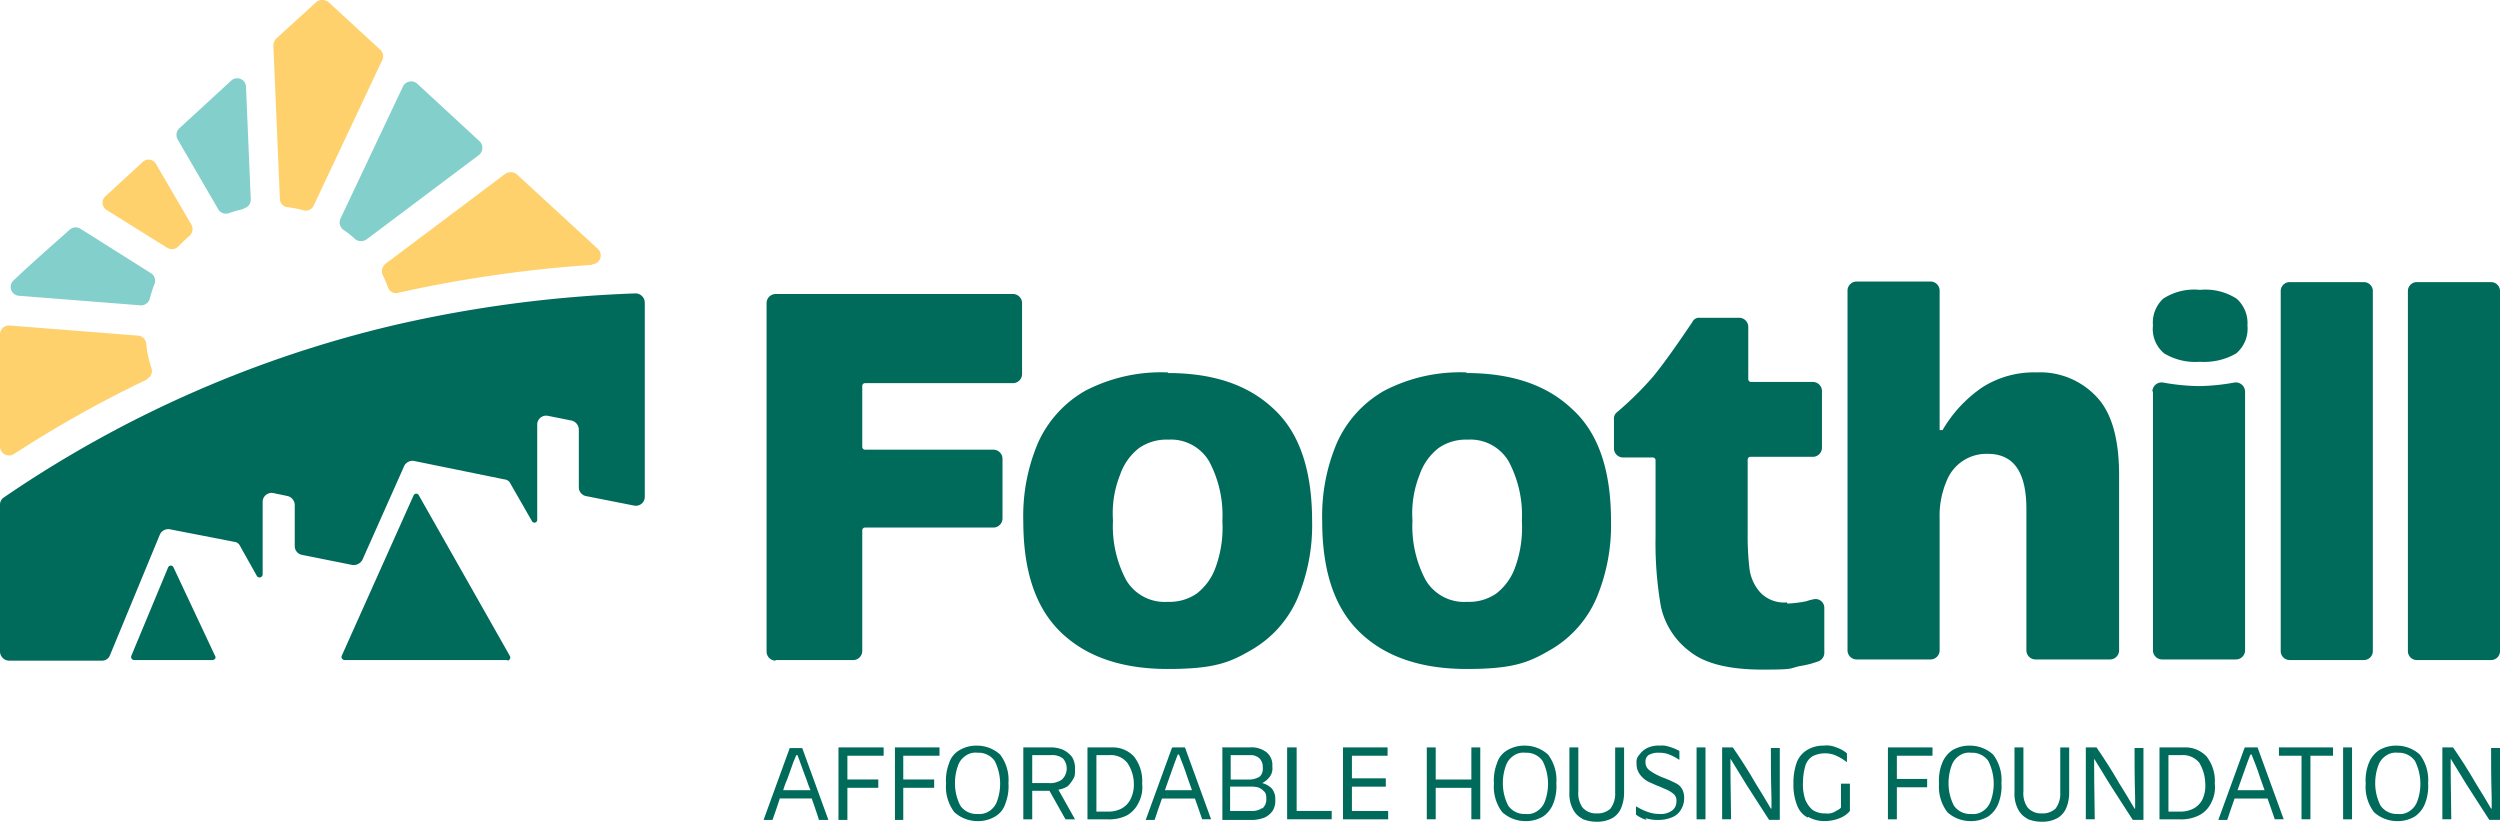
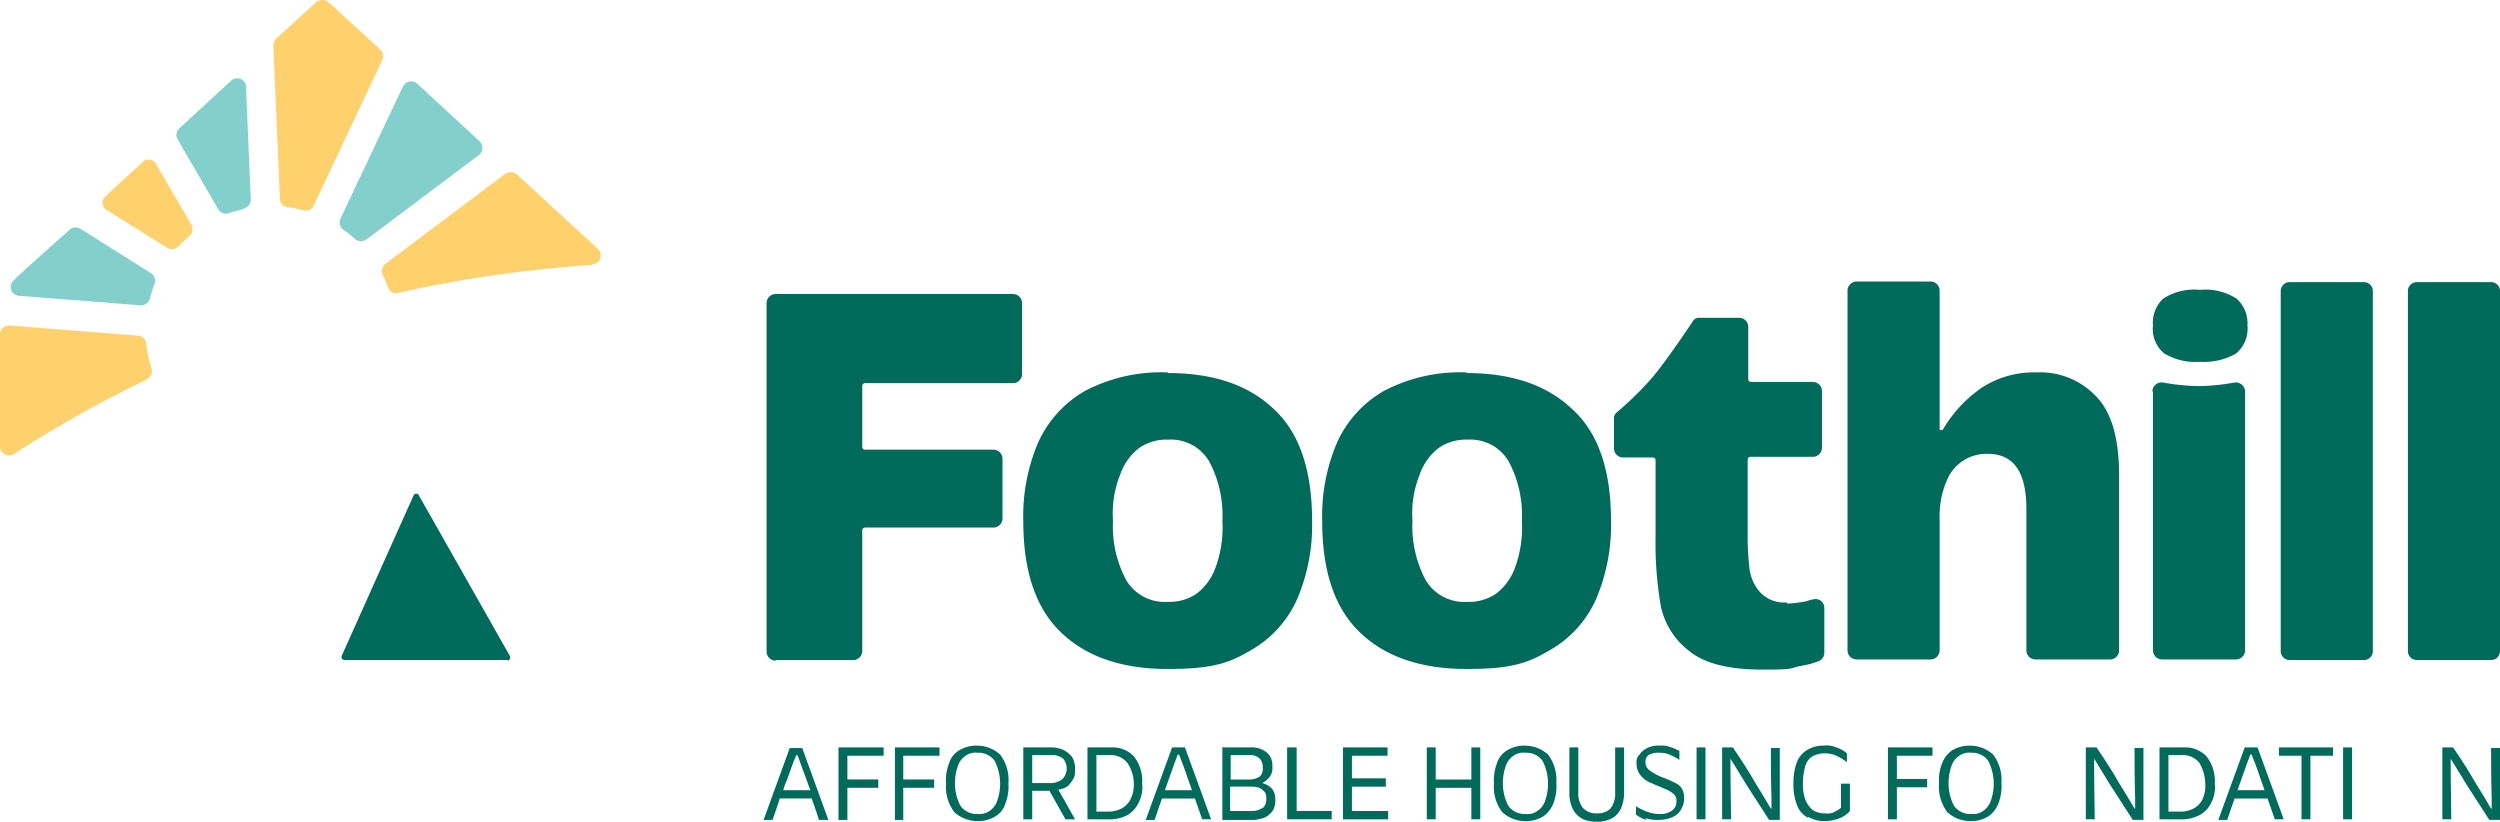
<svg xmlns="http://www.w3.org/2000/svg" width="240" height="78.883" viewBox="0 0 240 78.883">
  <g id="foothill_affordable_housing_foundation_logo" transform="translate(1609 6767)">
    <path id="Path_19183" data-name="Path 19183" d="M129.856,84.616h7.473a.877.877,0,0,0,.856-.856V72.18a.269.269,0,0,1,.285-.285h12.322a.877.877,0,0,0,.856-.856V65.277a.877.877,0,0,0-.856-.856H138.47a.269.269,0,0,1-.285-.285V58.317a.269.269,0,0,1,.285-.285h14.2a.877.877,0,0,0,.856-.856V50.331a.877.877,0,0,0-.856-.856H129.856a.877.877,0,0,0-.856.856V83.818a.877.877,0,0,0,.856.856Z" transform="translate(-1664.408 -6788.25)" fill="#006a5b" />
    <path id="Path_19184" data-name="Path 19184" d="M186.12,62.675a15.775,15.775,0,0,0-7.987,1.768,10.845,10.845,0,0,0-4.507,4.963,17.921,17.921,0,0,0-1.426,7.53c0,4.849,1.2,8.386,3.651,10.725s5.876,3.48,10.212,3.48,5.876-.57,7.93-1.768A10.573,10.573,0,0,0,198.5,84.41a18.011,18.011,0,0,0,1.426-7.473c0-4.849-1.2-8.443-3.651-10.725-2.453-2.339-5.819-3.48-10.212-3.48Zm4.564,18.655a5.52,5.52,0,0,1-1.826,2.567,4.608,4.608,0,0,1-2.8.8,4.286,4.286,0,0,1-3.993-2.111,10.988,10.988,0,0,1-1.255-5.7,9.959,9.959,0,0,1,.685-4.393,5.52,5.52,0,0,1,1.826-2.567,4.608,4.608,0,0,1,2.8-.8,4.254,4.254,0,0,1,3.936,2.111,10.988,10.988,0,0,1,1.255,5.7A11.114,11.114,0,0,1,190.683,81.33Z" transform="translate(-1682.964 -6793.92)" fill="#006a5b" />
    <path id="Path_19185" data-name="Path 19185" d="M236.42,62.675a15.775,15.775,0,0,0-7.987,1.768,10.845,10.845,0,0,0-4.507,4.963,17.922,17.922,0,0,0-1.426,7.53c0,4.849,1.2,8.386,3.651,10.725s5.876,3.48,10.212,3.48,5.876-.57,7.93-1.768A10.573,10.573,0,0,0,248.8,84.41a18.012,18.012,0,0,0,1.426-7.473c0-4.849-1.2-8.443-3.708-10.725-2.453-2.339-5.819-3.48-10.212-3.48Zm4.621,18.655a5.519,5.519,0,0,1-1.826,2.567,4.608,4.608,0,0,1-2.8.8,4.286,4.286,0,0,1-3.993-2.111,10.988,10.988,0,0,1-1.255-5.7,9.959,9.959,0,0,1,.685-4.393,5.52,5.52,0,0,1,1.826-2.567,4.608,4.608,0,0,1,2.8-.8,4.254,4.254,0,0,1,3.936,2.111,10.988,10.988,0,0,1,1.255,5.7,11.114,11.114,0,0,1-.628,4.393" transform="translate(-1704.569 -6793.92)" fill="#006a5b" />
    <path id="Path_19186" data-name="Path 19186" d="M288.2,80.8a3.148,3.148,0,0,1-2.567-.97,4.19,4.19,0,0,1-1.027-2.282,26.726,26.726,0,0,1-.171-3.366V67.109a.269.269,0,0,1,.285-.285h5.99a.877.877,0,0,0,.856-.856V60.492a.877.877,0,0,0-.856-.856h-5.933a.269.269,0,0,1-.285-.285v-5.02a.877.877,0,0,0-.856-.856h-3.822a.692.692,0,0,0-.685.4c-.685,1.027-2.624,3.879-3.822,5.305a31.869,31.869,0,0,1-3.423,3.366.768.768,0,0,0-.285.685v2.8a.877.877,0,0,0,.856.856h2.852a.269.269,0,0,1,.285.285v7.3a35.442,35.442,0,0,0,.513,6.732,7.345,7.345,0,0,0,2.738,4.279c1.483,1.2,3.822,1.768,7.017,1.768s2.51-.114,3.594-.342a8.711,8.711,0,0,0,1.768-.456.858.858,0,0,0,.57-.8V81.314a.839.839,0,0,0-1.084-.8,3.507,3.507,0,0,0-.628.171,11.378,11.378,0,0,1-1.826.228Z" transform="translate(-1725.658 -6789.969)" fill="#006a5b" />
    <path id="Path_19187" data-name="Path 19187" d="M329.041,56.1a9.211,9.211,0,0,0-5.191,1.426,12.681,12.681,0,0,0-3.822,4.107h-.285V48.231a.877.877,0,0,0-.856-.856h-7.131a.877.877,0,0,0-.856.856V82.8a.877.877,0,0,0,.856.856h7.131a.877.877,0,0,0,.856-.856V70.137a8.51,8.51,0,0,1,.685-3.651,4.095,4.095,0,0,1,3.936-2.567c2.51,0,3.708,1.768,3.708,5.305V82.8a.877.877,0,0,0,.856.856h7.188a.877.877,0,0,0,.856-.856V65.973c0-3.423-.685-5.933-2.111-7.473A7.406,7.406,0,0,0,329.041,56.1Z" transform="translate(-1742.538 -6787.349)" fill="#006a5b" />
    <path id="Path_19188" data-name="Path 19188" d="M371.328,52.2a3.108,3.108,0,0,1-1.084,2.681,6.137,6.137,0,0,1-3.48.8,5.8,5.8,0,0,1-3.423-.8,3.04,3.04,0,0,1-1.084-2.681,3.148,3.148,0,0,1,.97-2.567,5.421,5.421,0,0,1,3.537-.856,5.529,5.529,0,0,1,3.537.856A3.151,3.151,0,0,1,371.328,52.2Zm-9.071,6.332V83.4a.877.877,0,0,0,.856.856h7.131a.877.877,0,0,0,.856-.856V58.53a.891.891,0,0,0-1.027-.856,20.346,20.346,0,0,1-3.423.342,20.916,20.916,0,0,1-3.423-.342.887.887,0,0,0-1.027.856Z" transform="translate(-1764.573 -6787.95)" fill="#006a5b" />
    <path id="Path_19189" data-name="Path 19189" d="M384.656,47.475h7.131a.856.856,0,0,1,.856.856V82.9a.856.856,0,0,1-.856.856h-7.131a.856.856,0,0,1-.856-.856V48.331a.856.856,0,0,1,.856-.856" transform="translate(-1773.851 -6787.392)" fill="#006a5b" />
    <path id="Path_19190" data-name="Path 19190" d="M406.056,47.475h7.131a.856.856,0,0,1,.856.856V82.9a.856.856,0,0,1-.856.856h-7.131a.856.856,0,0,1-.856-.856V48.331a.856.856,0,0,1,.856-.856" transform="translate(-1783.042 -6787.392)" fill="#006a5b" />
    <path id="Path_19191" data-name="Path 19191" d="M133.862,132.778h.856l-2.51-6.9h-1.2l-2.51,6.9h.856c.228-.628.456-1.312.685-2v-.057h3.081q.6,1.711.685,2.054Zm-3.48-2.852a8.317,8.317,0,0,1,.4-1.084l.57-1.6.285-.685h.114c.285.742.513,1.426.8,2.168.171.456.285.856.456,1.2h-2.624Z" transform="translate(-1664.194 -6821.066)" fill="#006a5b" />
    <path id="Path_19192" data-name="Path 19192" d="M145.436,126.574v-.8H141.1v6.96h.856v-3.081h2.966v-.8h-2.966v-2.282Z" transform="translate(-1669.606 -6821.023)" fill="#006a5b" />
    <path id="Path_19193" data-name="Path 19193" d="M154.879,126.574v-.8H150.6v6.96h.8v-3.081h2.966v-.8H151.4v-2.282Z" transform="translate(-1673.686 -6821.023)" fill="#006a5b" />
    <path id="Path_19194" data-name="Path 19194" d="M160,131.864a4.022,4.022,0,0,1-.8-2.738,4.524,4.524,0,0,1,.285-1.94,2.17,2.17,0,0,1,.97-1.255,3.178,3.178,0,0,1,1.711-.456,3.3,3.3,0,0,1,2.225.856,4.022,4.022,0,0,1,.8,2.738,4.524,4.524,0,0,1-.285,1.94,2.17,2.17,0,0,1-.97,1.255,3.178,3.178,0,0,1-1.711.456,3.3,3.3,0,0,1-2.225-.856m3.366-.114a1.857,1.857,0,0,0,.742-.97,4.878,4.878,0,0,0-.228-3.822,1.883,1.883,0,0,0-1.654-.8,1.616,1.616,0,0,0-1.141.285,1.857,1.857,0,0,0-.742.97,4.77,4.77,0,0,0-.285,1.654,4.67,4.67,0,0,0,.513,2.168,1.883,1.883,0,0,0,1.654.8,1.723,1.723,0,0,0,1.141-.285" transform="translate(-1677.38 -6820.894)" fill="#006a5b" />
    <path id="Path_19195" data-name="Path 19195" d="M172.1,125.775h2.567a3.006,3.006,0,0,1,1.312.228,2.526,2.526,0,0,1,.856.685,2.079,2.079,0,0,1,.285,1.2c0,.456,0,.685-.171.913a3.071,3.071,0,0,1-.513.685,2.178,2.178,0,0,1-.913.342l1.6,2.852h-.913l-1.54-2.738h-1.94V129.2h1.883a1.939,1.939,0,0,0,1.255-.342,1.455,1.455,0,0,0,.114-2,1.605,1.605,0,0,0-1.141-.342h-1.826v6.161h-.856v-6.9Z" transform="translate(-1682.921 -6821.023)" fill="#006a5b" />
    <path id="Path_19196" data-name="Path 19196" d="M183,125.775h2.282a2.794,2.794,0,0,1,2.168.856,3.8,3.8,0,0,1,.8,2.624,3.143,3.143,0,0,1-.342,1.826,2.76,2.76,0,0,1-1.084,1.2,3.829,3.829,0,0,1-1.883.4H183Zm.513,6.161h1.54a2.652,2.652,0,0,0,1.2-.285,2.058,2.058,0,0,0,.856-.856,3.079,3.079,0,0,0,.342-1.54,3.6,3.6,0,0,0-.628-2,2.02,2.02,0,0,0-1.711-.742h-1.654l.4-.4v6.161l-.4-.4Z" transform="translate(-1687.603 -6821.023)" fill="#006a5b" />
    <path id="Path_19197" data-name="Path 19197" d="M195.367,125.775h1.2l2.51,6.9h-.856c-.114-.342-.57-1.654-1.426-4.05-.228-.742-.513-1.426-.8-2.168h-.114l-.285.742-.57,1.6c-.228.628-.456,1.312-.685,1.94s-.456,1.312-.685,2H192.8l2.51-6.9ZM194,129.882h3.936v.8H194Z" transform="translate(-1691.812 -6821.023)" fill="#006a5b" />
    <path id="Path_19198" data-name="Path 19198" d="M205.6,125.775h2.681a2.32,2.32,0,0,1,1.6.456,1.551,1.551,0,0,1,.57,1.369,1.335,1.335,0,0,1-.228.97,2.06,2.06,0,0,1-.742.628,2.02,2.02,0,0,1,.913.513,1.544,1.544,0,0,1,.342,1.084,1.83,1.83,0,0,1-.228,1.027,1.9,1.9,0,0,1-.8.685,3.4,3.4,0,0,1-1.426.228h-2.624v-6.9Zm3.594,2.852a1.05,1.05,0,0,0,.342-.913,1.181,1.181,0,0,0-.285-.856,1.2,1.2,0,0,0-.913-.342h-1.883v2.339h1.768a1.824,1.824,0,0,0,1.027-.285Zm.285,3.024a1.149,1.149,0,0,0,.4-.913c0-.4-.057-.628-.285-.8a1.184,1.184,0,0,0-.57-.342,2.777,2.777,0,0,0-.685-.057H206.4v2.339h2.054a1.694,1.694,0,0,0,1.027-.285Z" transform="translate(-1697.31 -6821.023)" fill="#006a5b" />
    <path id="Path_19199" data-name="Path 19199" d="M216.657,125.775h.856v6.5l-.4-.4h3.765v.8H216.6v-6.9Z" transform="translate(-1702.035 -6821.023)" fill="#006a5b" />
    <path id="Path_19200" data-name="Path 19200" d="M226,125.775h4.279v.8h-3.822l.4-.4v2.567h3.252v.8h-3.252v2.738l-.4-.4h3.879v.8H226Z" transform="translate(-1706.072 -6821.023)" fill="#006a5b" />
    <path id="Path_19201" data-name="Path 19201" d="M240.1,125.775h.856v6.9H240.1Zm.285,3.081h4.164v.8h-4.164Zm3.993-3.081h.856v6.9h-.856Z" transform="translate(-1712.128 -6821.023)" fill="#006a5b" />
    <path id="Path_19202" data-name="Path 19202" d="M252.2,131.864a4.022,4.022,0,0,1-.8-2.738,4.524,4.524,0,0,1,.285-1.94,2.17,2.17,0,0,1,.97-1.255,3.178,3.178,0,0,1,1.711-.456,3.3,3.3,0,0,1,2.225.856,4.022,4.022,0,0,1,.8,2.738,4.524,4.524,0,0,1-.285,1.94,2.679,2.679,0,0,1-.97,1.255,3.178,3.178,0,0,1-1.711.456A3.3,3.3,0,0,1,252.2,131.864Zm3.366-.114a1.857,1.857,0,0,0,.742-.97,4.878,4.878,0,0,0-.228-3.822,1.883,1.883,0,0,0-1.654-.8,1.616,1.616,0,0,0-1.141.285,1.857,1.857,0,0,0-.742.97,4.77,4.77,0,0,0-.285,1.654,4.67,4.67,0,0,0,.513,2.168,1.883,1.883,0,0,0,1.654.8,1.616,1.616,0,0,0,1.141-.285" transform="translate(-1716.982 -6820.894)" fill="#006a5b" />
    <path id="Path_19203" data-name="Path 19203" d="M265.355,132.621a2.019,2.019,0,0,1-.913-.913,3.163,3.163,0,0,1-.342-1.6v-4.336h.856V130a2.367,2.367,0,0,0,.4,1.54,1.71,1.71,0,0,0,1.369.57,1.825,1.825,0,0,0,1.312-.456,2.361,2.361,0,0,0,.456-1.54v-4.336h.856v4.336a3.815,3.815,0,0,1-.285,1.483,2.014,2.014,0,0,1-.856.97,3,3,0,0,1-1.483.342,3.522,3.522,0,0,1-1.426-.285Z" transform="translate(-1722.437 -6821.023)" fill="#006a5b" />
    <path id="Path_19204" data-name="Path 19204" d="M276.327,132.606a2.9,2.9,0,0,1-1.027-.513v-.8a5.529,5.529,0,0,0,1.2.57,3.231,3.231,0,0,0,1.027.171,1.835,1.835,0,0,0,1.255-.342,1.026,1.026,0,0,0,.4-.856.833.833,0,0,0-.228-.685,2.789,2.789,0,0,0-.856-.513l-.513-.228a7.6,7.6,0,0,1-.8-.342,2.345,2.345,0,0,1-1.084-.8,1.645,1.645,0,0,1-.342-1.084.982.982,0,0,1,.285-.856,1.987,1.987,0,0,1,.742-.628,2.5,2.5,0,0,1,1.2-.228,2.09,2.09,0,0,1,.913.114,4.371,4.371,0,0,1,.97.4v.856a5.511,5.511,0,0,0-.97-.513,2.458,2.458,0,0,0-.97-.171,1.83,1.83,0,0,0-1.027.228.768.768,0,0,0-.285.685.92.92,0,0,0,.342.742,4.831,4.831,0,0,0,.97.57,2.78,2.78,0,0,0,.4.171c.171.057.4.171.57.228.342.171.628.285.8.4a1.3,1.3,0,0,1,.456.513,1.822,1.822,0,0,1,.171.8,2.059,2.059,0,0,1-.285,1.084,1.682,1.682,0,0,1-.8.742,3.326,3.326,0,0,1-1.426.285,3.553,3.553,0,0,1-1.2-.171Z" transform="translate(-1727.247 -6820.894)" fill="#006a5b" />
    <rect id="Rectangle_2964" data-name="Rectangle 2964" width="0.856" height="6.903" transform="translate(-1446.129 -6695.248)" fill="#006a5b" />
    <path id="Path_19205" data-name="Path 19205" d="M289.8,125.775h1.027c.742,1.084,1.483,2.225,2.168,3.423.513.8.97,1.6,1.483,2.453h.057v-1.027c-.057-1.883-.057-3.48-.057-4.792h.856v6.9h-1.027c-.57-.913-1.312-2-2.168-3.366-.513-.856-1.027-1.654-1.54-2.51v.628c0,2.168.057,3.879.057,5.191H289.8Z" transform="translate(-1733.475 -6821.023)" fill="#006a5b" />
    <path id="Path_19206" data-name="Path 19206" d="M303.169,132.378a2.164,2.164,0,0,1-1.027-1.2,5.323,5.323,0,0,1-.342-2.054,5.8,5.8,0,0,1,.285-1.94,2.365,2.365,0,0,1,.97-1.255,2.977,2.977,0,0,1,1.654-.456,2.309,2.309,0,0,1,1.2.171,3.093,3.093,0,0,1,1.027.57v.856a4.969,4.969,0,0,0-1.027-.628,2.554,2.554,0,0,0-1.141-.228,2.6,2.6,0,0,0-1.141.285,1.632,1.632,0,0,0-.685.913,6.059,6.059,0,0,0-.228,1.654,4.3,4.3,0,0,0,.228,1.6,2.479,2.479,0,0,0,.685.97,2.049,2.049,0,0,0,1.255.342,1.375,1.375,0,0,0,.913-.171c.285-.171.456-.228.57-.4v-2.282h.856v2.624a2.479,2.479,0,0,1-.97.685,3.972,3.972,0,0,1-1.426.285,3.164,3.164,0,0,1-1.6-.4Z" transform="translate(-1738.63 -6820.894)" fill="#006a5b" />
    <path id="Path_19207" data-name="Path 19207" d="M317.7,125.775h4.279v.8h-3.822l.4-.4V128.8h2.909v.8h-2.909v3.081H317.7Z" transform="translate(-1745.459 -6821.023)" fill="#006a5b" />
    <path id="Path_19208" data-name="Path 19208" d="M327.1,131.864a4.022,4.022,0,0,1-.8-2.738,4.524,4.524,0,0,1,.285-1.94,2.679,2.679,0,0,1,.97-1.255,3.178,3.178,0,0,1,1.711-.456,3.3,3.3,0,0,1,2.225.856,4.022,4.022,0,0,1,.8,2.738,4.524,4.524,0,0,1-.285,1.94,2.679,2.679,0,0,1-.97,1.255,3.178,3.178,0,0,1-1.711.456,3.3,3.3,0,0,1-2.225-.856m3.423-.114a1.857,1.857,0,0,0,.742-.97,4.878,4.878,0,0,0-.228-3.822,1.883,1.883,0,0,0-1.654-.8,1.616,1.616,0,0,0-1.141.285,1.857,1.857,0,0,0-.742.97,4.77,4.77,0,0,0-.285,1.654,4.67,4.67,0,0,0,.513,2.168,1.883,1.883,0,0,0,1.654.8,1.616,1.616,0,0,0,1.141-.285" transform="translate(-1749.153 -6820.894)" fill="#006a5b" />
-     <path id="Path_19209" data-name="Path 19209" d="M340.255,132.621a2.019,2.019,0,0,1-.913-.913,3.163,3.163,0,0,1-.342-1.6v-4.336h.856V130a2.366,2.366,0,0,0,.4,1.54,1.709,1.709,0,0,0,1.369.57,1.825,1.825,0,0,0,1.312-.456,2.361,2.361,0,0,0,.456-1.54v-4.336h.856v4.336a3.816,3.816,0,0,1-.285,1.483,2.014,2.014,0,0,1-.856.97,3,3,0,0,1-1.483.342,3.523,3.523,0,0,1-1.426-.285Z" transform="translate(-1754.608 -6821.023)" fill="#006a5b" />
    <path id="Path_19210" data-name="Path 19210" d="M351,125.775h1.027c.742,1.084,1.483,2.225,2.168,3.423.513.8.97,1.6,1.483,2.453h.057v-1.027c-.057-1.883-.057-3.48-.057-4.792h.856v6.9h-1.027c-.57-.913-1.312-2-2.168-3.366-.513-.856-1.027-1.654-1.54-2.51v.628c0,2.168.057,3.879.057,5.191H351Z" transform="translate(-1759.762 -6821.023)" fill="#006a5b" />
    <path id="Path_19211" data-name="Path 19211" d="M363.457,125.775h2.282a2.794,2.794,0,0,1,2.168.856,3.8,3.8,0,0,1,.8,2.624,3.143,3.143,0,0,1-.342,1.826,2.575,2.575,0,0,1-1.141,1.2,3.829,3.829,0,0,1-1.883.4H363.4v-6.9Zm.456,6.161h1.54a2.652,2.652,0,0,0,1.2-.285,2.058,2.058,0,0,0,.856-.856,3.1,3.1,0,0,0,.285-1.54,4.055,4.055,0,0,0-.57-2,2.02,2.02,0,0,0-1.711-.742h-1.654l.4-.4v6.161l-.4-.4Z" transform="translate(-1765.088 -6821.023)" fill="#006a5b" />
    <path id="Path_19212" data-name="Path 19212" d="M375.867,125.775h1.2l2.51,6.9h-.856c-.114-.342-.57-1.654-1.426-4.05-.228-.742-.513-1.426-.8-2.168h-.114l-.285.742-.57,1.6c-.228.628-.456,1.312-.685,1.94s-.456,1.312-.685,2H373.3l2.51-6.9Zm-1.369,4.107h3.936v.8H374.5Z" transform="translate(-1769.341 -6821.023)" fill="#006a5b" />
    <path id="Path_19213" data-name="Path 19213" d="M385.668,126.574H383.5v-.8h5.191v.8h-2.168v6.1h-.856Z" transform="translate(-1773.722 -6821.023)" fill="#006a5b" />
    <rect id="Rectangle_2965" data-name="Rectangle 2965" width="0.856" height="6.903" transform="translate(-1384.061 -6695.248)" fill="#006a5b" />
-     <path id="Path_19214" data-name="Path 19214" d="M398.9,131.864a4.022,4.022,0,0,1-.8-2.738,4.524,4.524,0,0,1,.285-1.94,2.679,2.679,0,0,1,.97-1.255,3.178,3.178,0,0,1,1.711-.456,3.3,3.3,0,0,1,2.225.856,4.022,4.022,0,0,1,.8,2.738,4.524,4.524,0,0,1-.285,1.94,2.679,2.679,0,0,1-.97,1.255,3.178,3.178,0,0,1-1.711.456,3.3,3.3,0,0,1-2.225-.856m3.423-.114a1.857,1.857,0,0,0,.742-.97,4.878,4.878,0,0,0-.228-3.822,1.883,1.883,0,0,0-1.654-.8,1.616,1.616,0,0,0-1.141.285,1.857,1.857,0,0,0-.742.97,4.769,4.769,0,0,0-.285,1.654,4.67,4.67,0,0,0,.513,2.168,1.883,1.883,0,0,0,1.654.8,1.616,1.616,0,0,0,1.141-.285" transform="translate(-1779.993 -6820.894)" fill="#006a5b" />
    <path id="Path_19215" data-name="Path 19215" d="M411,125.775h1.027c.742,1.084,1.483,2.225,2.168,3.423.513.8.97,1.6,1.483,2.453h.057v-1.027c-.057-1.883-.057-3.48-.057-4.792h.856v6.9h-1.027c-.57-.913-1.312-2-2.168-3.366-.513-.856-1.027-1.654-1.54-2.51v.628c0,2.168.057,3.879.057,5.191H411Z" transform="translate(-1785.534 -6821.023)" fill="#006a5b" />
    <path id="Path_19216" data-name="Path 19216" d="M14.091,59.962A111.4,111.4,0,0,0,1.369,67.093.873.873,0,0,1,0,66.352V55.627a.852.852,0,0,1,.913-.856l12.322.97a.852.852,0,0,1,.8.742,10.5,10.5,0,0,0,.513,2.4.854.854,0,0,1-.456,1.027Z" transform="translate(-1609 -6790.523)" fill="#fed16d" />
    <path id="Path_19217" data-name="Path 19217" d="M15.605,43.693a13.765,13.765,0,0,0-.456,1.426.861.861,0,0,1-.913.628L2.6,44.833a.847.847,0,0,1-.513-1.483c1.6-1.54,4.279-3.879,5.362-4.849a.86.86,0,0,1,1.027-.114l6.789,4.279A.844.844,0,0,1,15.605,43.693Z" transform="translate(-1609.773 -6783.438)" fill="#82cfcc" />
    <path id="Path_19218" data-name="Path 19218" d="M25.611,34.168c-.4.342-.742.685-1.084,1.027a.863.863,0,0,1-1.084.114l-5.762-3.594a.828.828,0,0,1-.114-1.369L21.1,27.094a.811.811,0,0,1,1.312.228l3.366,5.762A.874.874,0,0,1,25.611,34.168Z" transform="translate(-1616.412 -6778.534)" fill="#fed16d" />
    <path id="Path_19219" data-name="Path 19219" d="M36.141,25.723a10.408,10.408,0,0,0-1.426.4.85.85,0,0,1-1.027-.4l-3.879-6.675a.874.874,0,0,1,.171-1.084L34.943,13.4a.846.846,0,0,1,1.426.628l.456,10.782a.86.86,0,0,1-.685.856Z" transform="translate(-1621.751 -6772.657)" fill="#82cfcc" />
    <path id="Path_19220" data-name="Path 19220" d="M56.44,5.8l-6.56,13.92a.829.829,0,0,1-1.027.456,11.391,11.391,0,0,0-1.483-.285.807.807,0,0,1-.742-.8L46,4.378a1.053,1.053,0,0,1,.285-.685L50.107.214a.946.946,0,0,1,1.2,0l4.963,4.564A.858.858,0,0,1,56.44,5.8" transform="translate(-1628.758 -6767)" fill="#fed16d" />
    <path id="Path_19221" data-name="Path 19221" d="M70.533,20.755l-10.782,8.1a.943.943,0,0,1-1.084,0,8.889,8.889,0,0,0-1.141-.913.876.876,0,0,1-.285-1.084l5.99-12.665a.876.876,0,0,1,1.369-.285l5.99,5.534a.868.868,0,0,1-.057,1.312" transform="translate(-1633.552 -6772.879)" fill="#82cfcc" />
    <path id="Path_19222" data-name="Path 19222" d="M84.422,37.874a123.755,123.755,0,0,0-18.6,2.681.794.794,0,0,1-.97-.513,10.808,10.808,0,0,0-.513-1.2.914.914,0,0,1,.285-1.084l11.467-8.614a.943.943,0,0,1,1.084,0l7.816,7.188a.852.852,0,0,1-.513,1.483Z" transform="translate(-1636.602 -6779.445)" fill="#fed16d" />
-     <path id="Path_19223" data-name="Path 19223" d="M61.9,50.288v18.6a.857.857,0,0,1-1.027.856l-4.621-.913a.86.86,0,0,1-.685-.856V62.439a.909.909,0,0,0-.685-.856L52.6,61.127a.857.857,0,0,0-1.027.856V71.11a.268.268,0,0,1-.513.114L49,67.63a.687.687,0,0,0-.57-.4l-8.671-1.768a.882.882,0,0,0-.97.513L34.8,74.932a.959.959,0,0,1-.97.513l-4.849-.97a.86.86,0,0,1-.685-.856V69.684a.909.909,0,0,0-.685-.856l-1.369-.285a.857.857,0,0,0-1.027.856v6.96a.3.3,0,0,1-.57.114l-1.6-2.852a.687.687,0,0,0-.57-.4l-6.161-1.2a.882.882,0,0,0-.97.513L10.554,84.117a.808.808,0,0,1-.8.513H.856A.89.89,0,0,1,0,83.718V69.684a.831.831,0,0,1,.4-.742A111.591,111.591,0,0,1,37.937,52.4a121.887,121.887,0,0,1,23.047-3.024.89.89,0,0,1,.913.856Z" transform="translate(-1609 -6788.208)" fill="#006a5b" />
-     <path id="Path_19224" data-name="Path 19224" d="M29.9,104.246h-7.53a.3.3,0,0,1-.285-.4l3.537-8.5a.278.278,0,0,1,.513,0l3.993,8.5c.114.171,0,.4-.285.4Z" transform="translate(-1618.481 -6807.88)" fill="#006a5b" />
    <path id="Path_19225" data-name="Path 19225" d="M73.405,99.048H57.774a.3.3,0,0,1-.285-.4l6.9-15.4a.278.278,0,0,1,.513,0l8.728,15.4a.3.3,0,0,1-.228.456Z" transform="translate(-1633.687 -6802.683)" fill="#006a5b" />
    <rect id="Rectangle_2966" data-name="Rectangle 2966" width="240" height="78.883" transform="translate(-1609 -6767)" fill="none" />
  </g>
</svg>